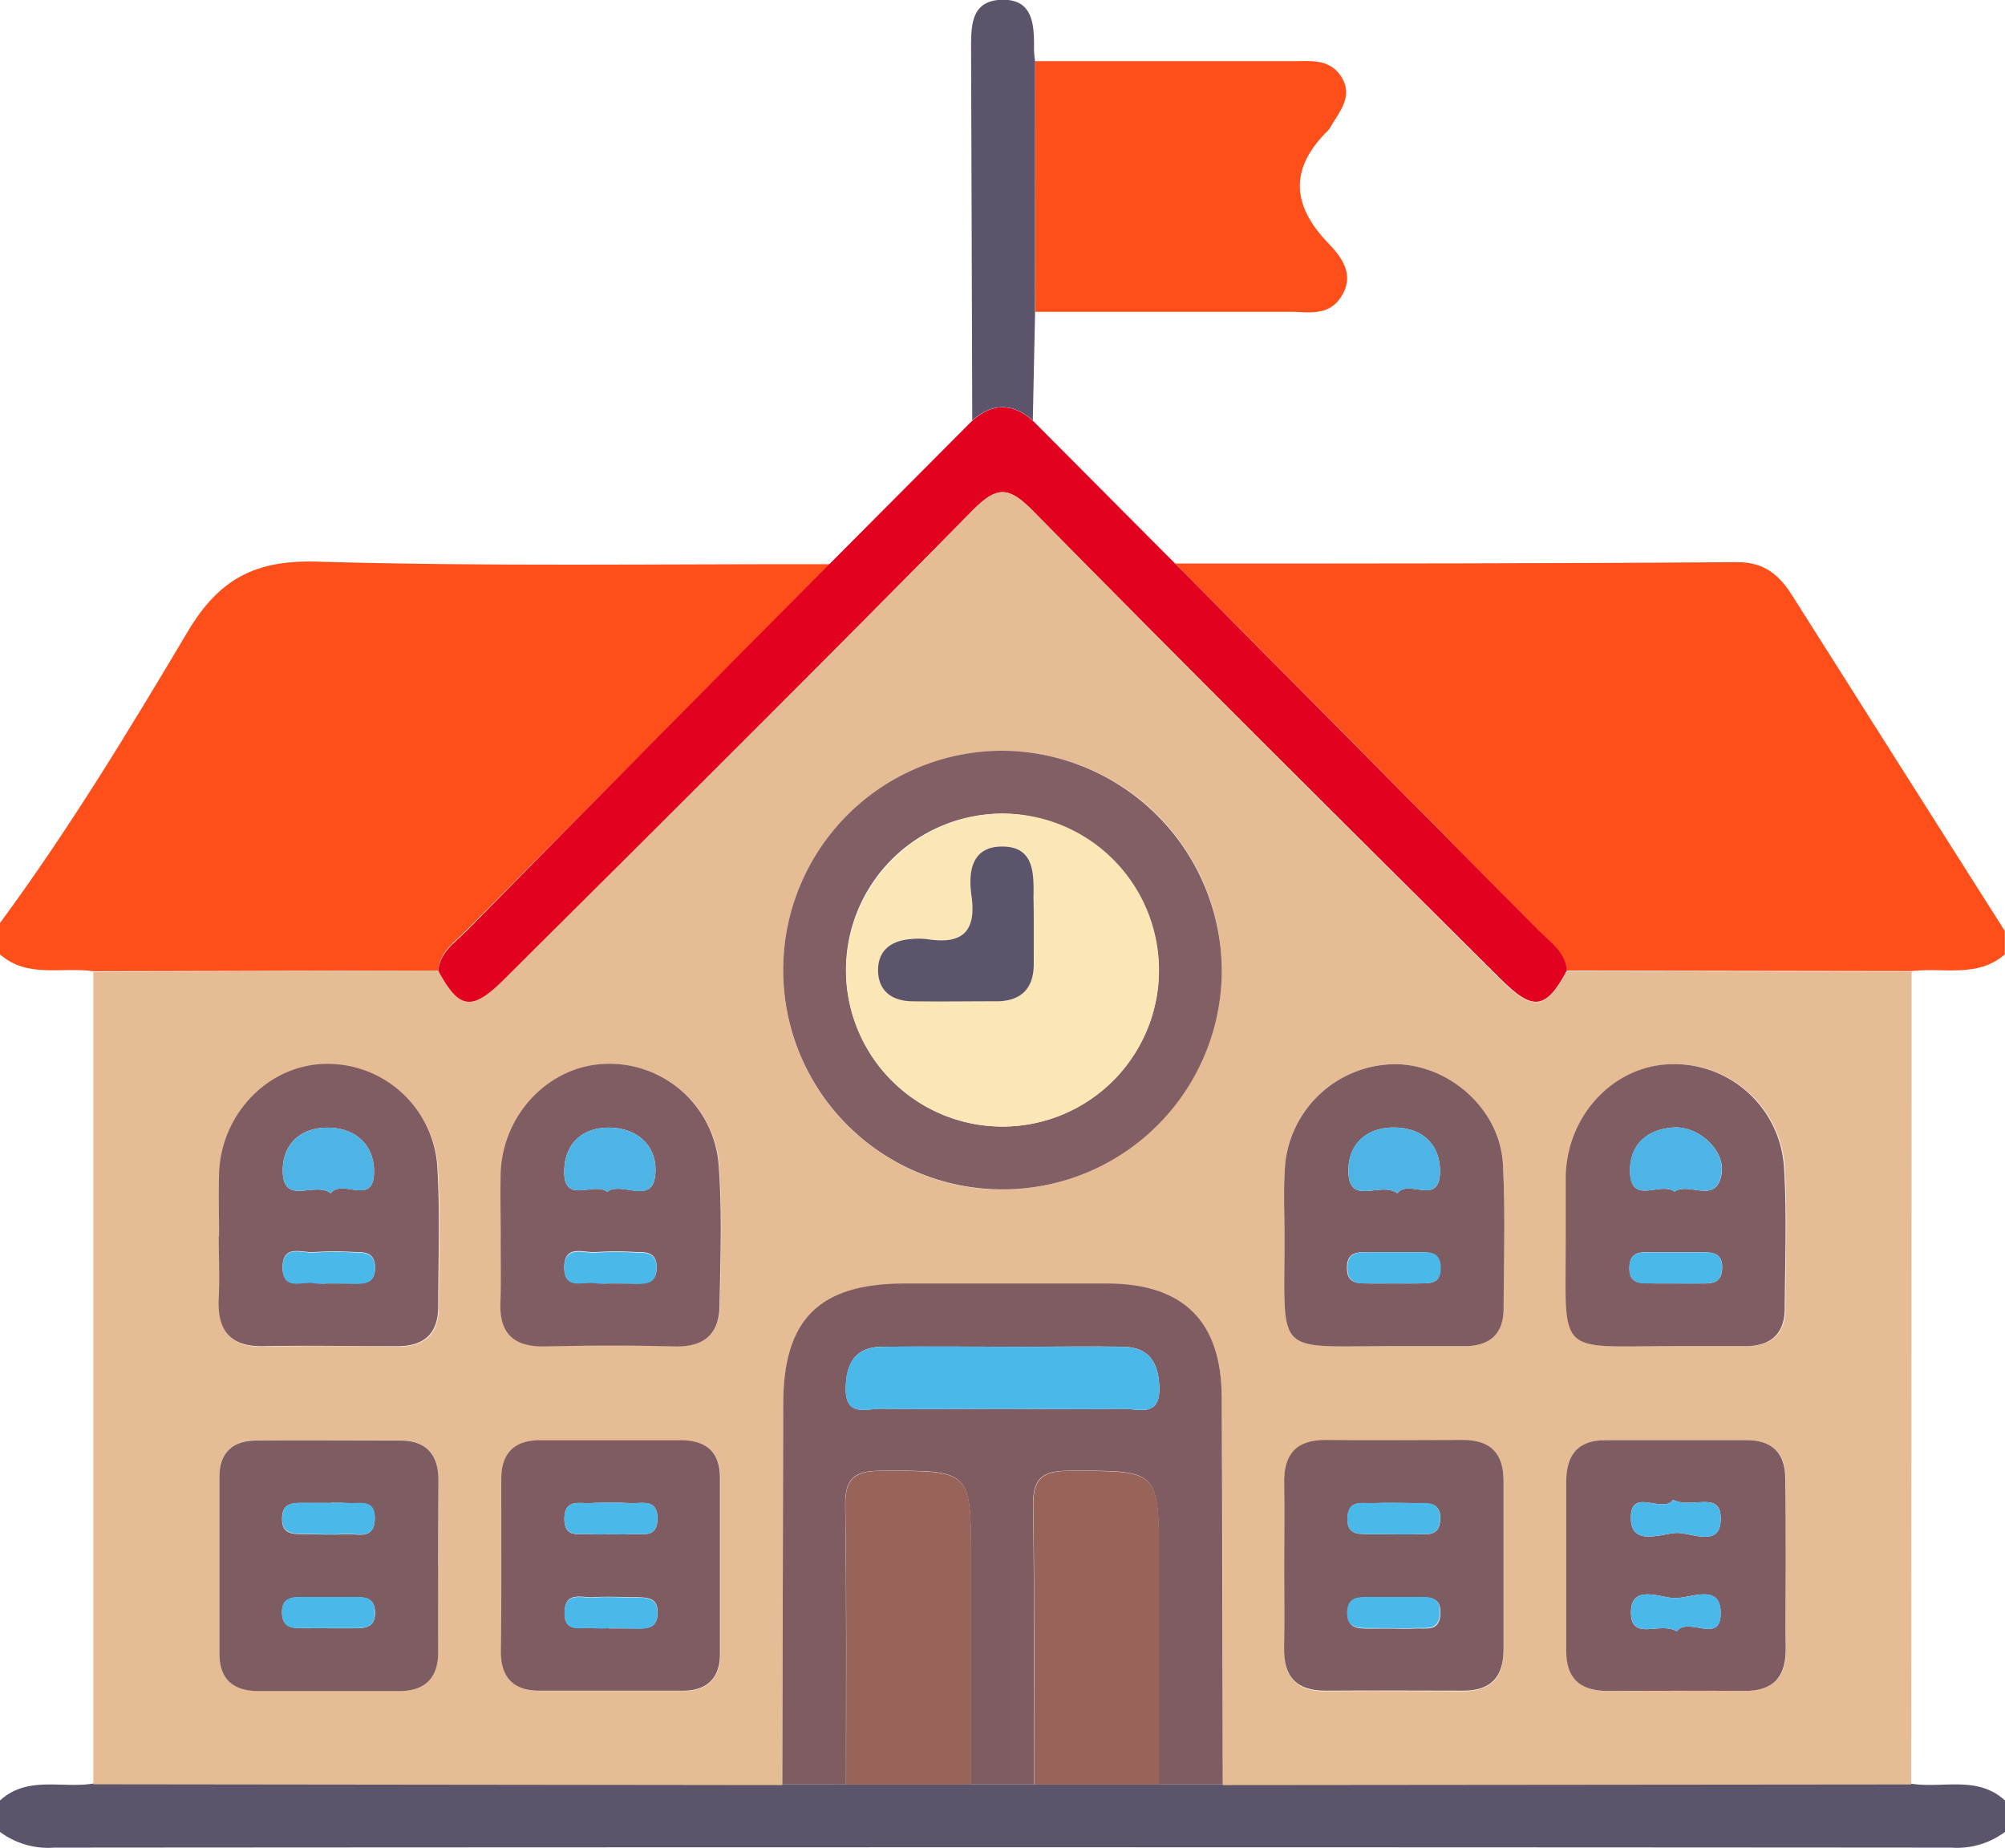
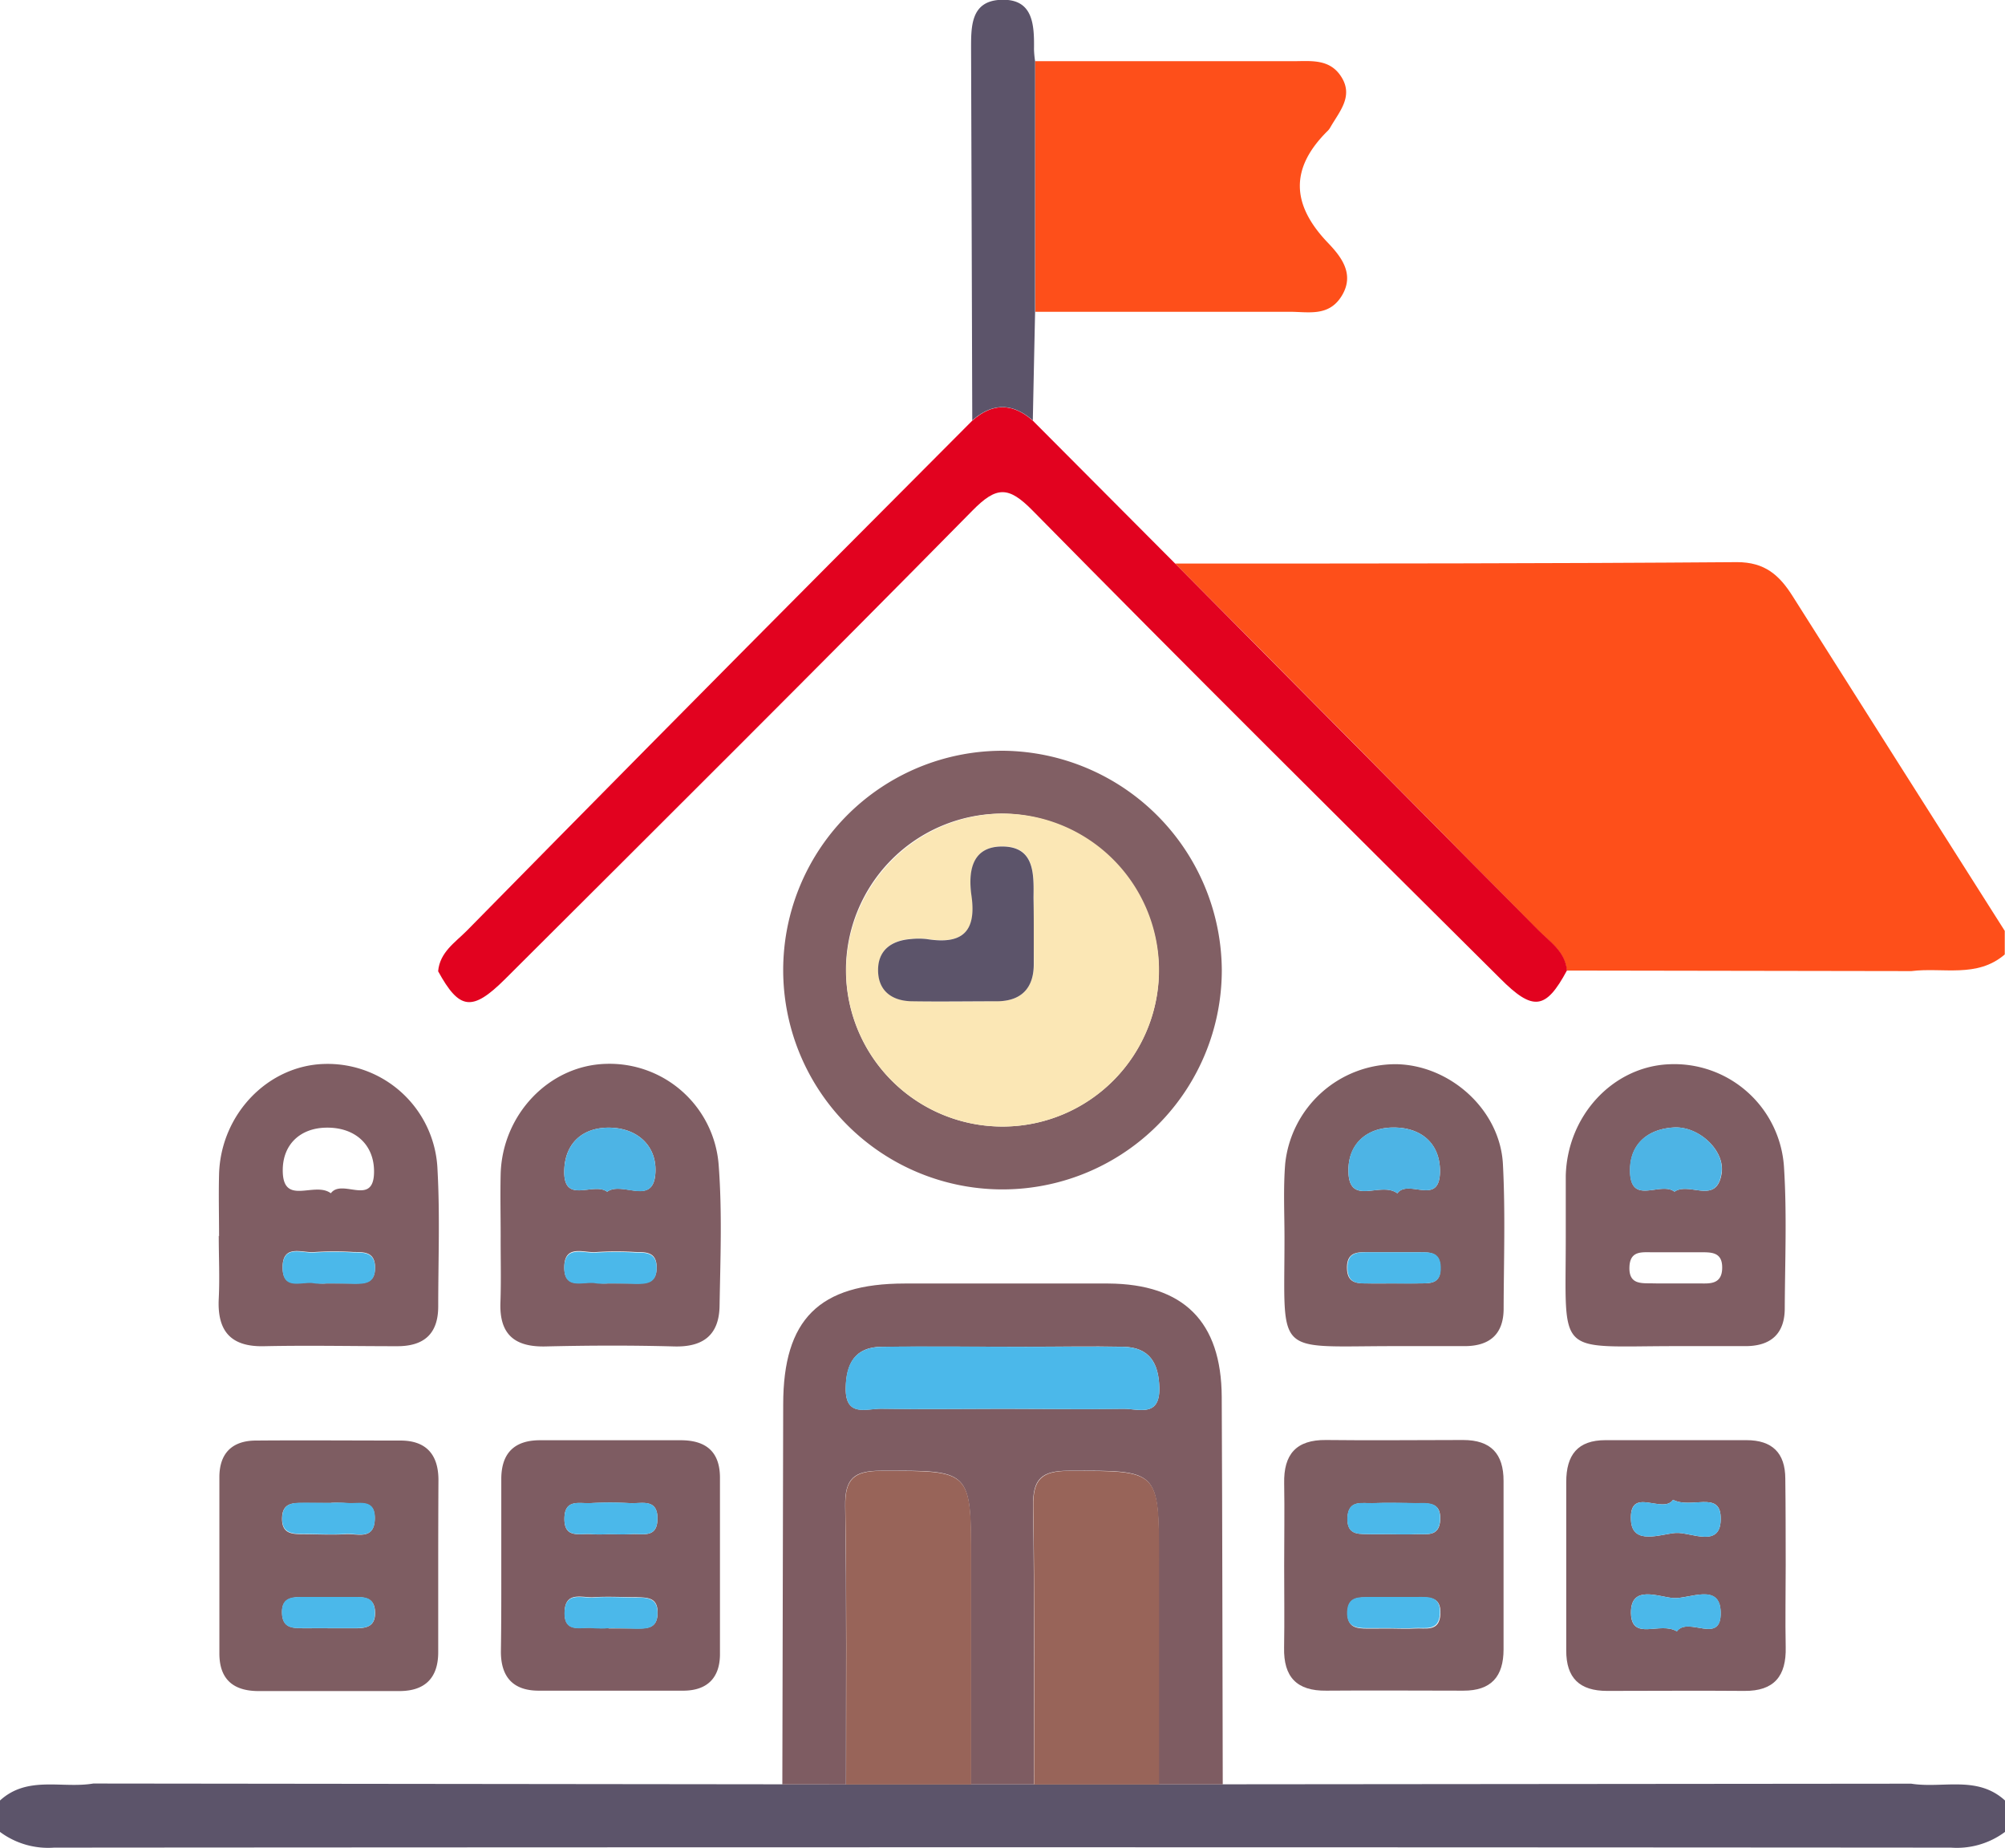
<svg xmlns="http://www.w3.org/2000/svg" viewBox="0 0 255.26 235.24">
  <defs>
    <style>.cls-1{fill:#fe4f1a;}.cls-2{fill:#5c546a;}.cls-3{fill:#e2021f;}.cls-4{fill:#e5bc93;}.cls-5{fill:#7e5c62;}.cls-6{fill:#986459;}.cls-7{fill:#815f64;}.cls-8{fill:#7e5d62;}.cls-9{fill:#7f5d63;}.cls-10{fill:#4bb8ea;}.cls-11{fill:#fbe7b5;}.cls-12{fill:#4db4e5;}</style>
  </defs>
  <title>school</title>
  <g id="Layer_2" data-name="Layer 2">
    <g id="Layer_1-2" data-name="Layer 1">
-       <path class="cls-1" d="M0,117.5c8.73-11.85,16.37-24.43,23.84-37,4.06-6.87,8.71-9.26,16.66-9,21.7.63,43.43.28,65.16.32Q82.53,95.07,59.42,118.39c-1.49,1.5-3.43,2.73-3.64,5.15l-43.91.1c-4-.6-8.34.94-11.87-2.15Z" />
      <path class="cls-1" d="M149.61,71.74c23.84,0,47.69,0,71.53-.18,3.53,0,5.38,1.63,7.09,4.34,9,14.24,18,28.41,27,42.6v3c-3.54,3.05-7.89,1.61-11.89,2.12l-43.88-.07c-.21-2.42-2.16-3.65-3.65-5.15Q172.76,95,149.61,71.74Z" />
      <path class="cls-2" d="M255.26,233.2a10.26,10.26,0,0,1-6.88,2q-120.75-.09-241.5,0a10.27,10.27,0,0,1-6.88-2v-4c3.51-3.21,7.91-1.49,11.88-2.16l87.72.1,8.12,0h39.82l8.13,0,87.65-.08c4,.64,8.41-1.09,11.94,2.14Z" />
      <path class="cls-3" d="M149.61,71.74q23.13,23.31,46.23,46.65c1.49,1.5,3.44,2.73,3.65,5.15-2.69,5-4.31,5.24-8.52,1C171.07,104.76,151.16,85,131.47,65c-3.08-3.13-4.59-3.13-7.67,0-19.7,20-39.61,39.81-59.5,59.64-4.21,4.19-5.83,3.91-8.52-1,.21-2.42,2.15-3.65,3.64-5.15Q82.52,95,105.66,71.74l18.12-18.19q3.84-3.42,7.71,0Z" />
      <path class="cls-1" d="M131.78,7.79h32.81c2.31,0,4.75-.36,6.23,2.08s-.32,4.36-1.44,6.32a2.34,2.34,0,0,1-.29.41c-4.87,4.77-4.74,9.41,0,14.34,1.61,1.69,3.41,3.91,1.76,6.67s-4.28,2.07-6.71,2.08c-10.78,0-21.55,0-32.32,0Z" />
      <path class="cls-2" d="M131.78,7.79V39.72q-.15,6.9-.29,13.8-3.87-3.39-7.71,0-.07-23.58-.15-47.14c0-2.91-.1-6.2,3.71-6.4,4.22-.22,4.34,3.16,4.3,6.3A12.34,12.34,0,0,0,131.78,7.79Z" />
-       <path class="cls-4" d="M55.78,123.54c2.69,5,4.31,5.24,8.52,1C84.19,104.76,104.1,85,123.8,65c3.08-3.13,4.59-3.13,7.67,0,19.69,20,39.6,39.81,59.5,59.63,4.21,4.2,5.83,3.91,8.52-1l43.88.07q0,51.74-.05,103.46l-87.65.08c0-16.45,0-32.9-.13-49.34,0-9.58-4.86-14.36-14.45-14.42-8.64,0-17.28,0-25.92,0-10.89,0-15.43,4.55-15.46,15.41q-.06,24.18-.11,48.35l-87.72-.1q0-51.7,0-103.41Zm99.77,0a27.92,27.92,0,1,0-27.82,27.9A28.09,28.09,0,0,0,155.55,123.51Zm71.78,75.69c0-3.66,0-7.32,0-11,0-3.28-1.69-4.89-4.94-4.89H204.44c-3.57,0-5.05,1.88-5,5.33q.06,10.71,0,21.44c0,3.52,1.71,5.17,5.21,5.15,5.81,0,11.63-.05,17.45,0,3.83,0,5.37-1.91,5.28-5.58C227.27,206.18,227.34,202.69,227.33,199.2Zm-63.84.11c0,3.49,0,7,0,10.47-.08,3.72,1.59,5.53,5.38,5.48,5.81-.07,11.63,0,17.44,0,3.55,0,5.13-1.8,5.12-5.26,0-7.14,0-14.29,0-21.43,0-3.48-1.63-5.24-5.15-5.22-5.82,0-11.63,0-17.45,0-3.81,0-5.41,1.83-5.33,5.53C163.55,192.33,163.49,195.82,163.49,199.31Zm-99.67-.56c0,3.82,0,7.65,0,11.47,0,3.23,1.52,5,4.82,5,6.15,0,12.3,0,18.44,0,3,0,4.61-1.65,4.63-4.66q0-11.22,0-22.44c0-3.32-1.83-4.78-5-4.78-6,0-12,0-17.94,0-3.27,0-4.89,1.68-4.9,4.94Zm-8,.58c0-3.65,0-7.31,0-11,0-3.21-1.54-5-4.83-5-6.15,0-12.3,0-18.44,0-3,0-4.61,1.66-4.62,4.66q0,11.22,0,22.44c0,3.3,1.81,4.79,5,4.79,6,0,12,0,17.95,0,3.26,0,4.89-1.71,4.91-4.94C55.81,206.64,55.79,203,55.79,199.33Zm-27.9-42h0c0,2.65.11,5.31,0,8-.2,4.12,1.46,6.18,5.79,6.07,5.62-.15,11.25-.07,16.88,0,3.46,0,5.27-1.57,5.27-5.07,0-5.8.23-11.61-.09-17.39a14,14,0,0,0-14.42-13.44c-7.18.18-13.15,6.37-13.38,14C27.82,152.08,27.89,154.73,27.89,157.38Zm35.84,0c0,2.81.08,5.63,0,8.44-.14,4.05,1.82,5.66,5.75,5.57,5.46-.12,10.93-.14,16.38,0,3.72.1,5.71-1.53,5.77-5.16.1-6,.34-11.94-.11-17.87a13.93,13.93,0,0,0-14.42-12.89c-7.17.19-13.1,6.38-13.32,14C63.68,152.08,63.74,154.73,63.73,157.38Zm113.73,14c3,0,6,0,8.94,0,3.21,0,5-1.48,5-4.78,0-6.13.23-12.27-.09-18.38-.36-6.91-6.7-12.61-13.58-12.73a14.15,14.15,0,0,0-14.14,12.67c-.25,3.13-.09,6.29-.09,9.44C163.54,172.83,162.11,171.34,177.46,171.36Zm35.88,0c3,0,6,0,8.94,0,3.22,0,5-1.57,5-4.82,0-6,.28-11.94-.09-17.87a14,14,0,0,0-14.66-13.19c-7.16.31-12.94,6.53-13.13,14.21-.07,2.64,0,5.29,0,7.94C199.39,172.89,198,171.33,213.34,171.36Z" />
      <path class="cls-5" d="M99.6,227.15q.06-24.18.11-48.35c0-10.86,4.57-15.4,15.46-15.41,8.64,0,17.28,0,25.92,0,9.59.06,14.4,4.84,14.45,14.42.08,16.44.09,32.89.13,49.34l-8.13,0q0-14.21,0-28.42c0-11.68,0-11.55-11.46-11.51-3.45,0-4.62,1-4.56,4.53.19,11.8.09,23.6.1,35.4h-8q0-14.21,0-28.42c0-11.68,0-11.55-11.46-11.51-3.46,0-4.62,1-4.56,4.53.19,11.8.09,23.6.1,35.4Zm28.05-47.81c5.14,0,10.28.08,15.41,0,1.87,0,4.61,1.12,4.54-2.65-.07-3.14-1.23-5.17-4.57-5.25-4.14-.09-8.29,0-12.43,0-6.13,0-12.26-.05-18.39,0-3.36.05-4.49,2.14-4.54,5.27-.06,3.78,2.71,2.57,4.57,2.62C117.37,179.42,122.51,179.34,127.65,179.34Z" />
      <path class="cls-6" d="M107.72,227.17c0-11.8.09-23.6-.1-35.4-.06-3.51,1.1-4.52,4.56-4.53,11.46,0,11.47-.17,11.46,11.51q0,14.2,0,28.42Z" />
      <path class="cls-6" d="M131.65,227.17c0-11.8.09-23.6-.1-35.4-.06-3.51,1.11-4.52,4.56-4.53,11.46,0,11.47-.17,11.46,11.51q0,14.2,0,28.42Z" />
      <path class="cls-7" d="M155.55,123.51a27.92,27.92,0,1,1-27.77-27.94A28.1,28.1,0,0,1,155.55,123.51ZM127.4,103.57a19.92,19.92,0,1,0,20.14,19.81A20.14,20.14,0,0,0,127.4,103.57Z" />
      <path class="cls-5" d="M227.34,199.2c0,3.49-.07,7,0,10.47.09,3.67-1.45,5.62-5.28,5.58-5.82-.05-11.64,0-17.45,0-3.5,0-5.22-1.63-5.21-5.15q0-10.72,0-21.44c0-3.45,1.45-5.33,5-5.33h17.95c3.25,0,4.93,1.61,4.94,4.89C227.34,191.88,227.33,195.54,227.34,199.2ZM213,190.92c-1.32,1.91-5.61-1.87-5.36,2.61.17,3.23,3.77,1.76,5.68,1.61s5.93,2.14,5.74-2.06C218.94,189.77,215.29,192.12,213,190.92Zm.47,16.76c1.43-2,5.69,1.82,5.59-2.46-.09-3.77-4-1.66-6-1.79-1.84-.11-5.47-1.78-5.42,1.9S211.38,206.35,213.5,207.68Z" />
      <path class="cls-8" d="M163.49,199.31c0-3.49.06-7,0-10.47-.08-3.7,1.52-5.57,5.33-5.53,5.82.07,11.63,0,17.45,0,3.52,0,5.16,1.74,5.15,5.22,0,7.14,0,14.29,0,21.43,0,3.46-1.57,5.27-5.12,5.26-5.81,0-11.63-.05-17.44,0-3.79.05-5.46-1.76-5.38-5.48C163.54,206.29,163.49,202.8,163.49,199.31Zm13.6-4c1,0,2,0,3,0,1.38-.09,3.18.48,3.27-1.88s-1.65-2-3.09-2.08c-1.82,0-3.64-.07-5.46,0-1.37.06-3.17-.49-3.26,1.88s1.64,2,3.08,2.08C175.44,195.33,176.27,195.3,177.09,195.3Zm0,12c1,0,2,.06,3,0,1.37-.1,3.18.51,3.29-1.86s-1.6-2.07-3.06-2.1c-2,0-4,0-5.95,0-1.32,0-2.73-.13-2.81,1.86s1.14,2.11,2.57,2.11Z" />
      <path class="cls-5" d="M63.82,198.75V188.28c0-3.26,1.63-4.93,4.9-4.94,6,0,12,0,17.94,0,3.22,0,5,1.46,5,4.78q0,11.22,0,22.44c0,3-1.6,4.64-4.63,4.66-6.14,0-12.29,0-18.44,0-3.3,0-4.83-1.78-4.82-5C63.83,206.4,63.82,202.57,63.82,198.75ZM77.4,195.3c1,0,2,.06,3,0,1.37-.1,3.23.55,3.3-1.85.09-2.79-2.05-2-3.54-2.1a43.37,43.37,0,0,0-5,0c-1.37.07-3.23-.55-3.3,1.85-.09,2.79,2,1.94,3.54,2.11A18.84,18.84,0,0,0,77.4,195.3Zm.07,12c1.17,0,2.33,0,3.49,0,1.34,0,2.71.08,2.76-1.93s-1.24-2-2.64-2.05c-1.83,0-3.66-.11-5.48,0-1.45.11-3.65-.85-3.72,1.9s2.14,1.85,3.6,2A13.22,13.22,0,0,0,77.47,207.26Z" />
      <path class="cls-8" d="M55.79,199.33c0,3.66,0,7.31,0,11,0,3.23-1.65,4.93-4.91,4.94-6,0-12,0-17.95,0-3.22,0-5-1.49-5-4.79q0-11.22,0-22.44c0-3,1.59-4.64,4.62-4.66,6.14-.05,12.29,0,18.44,0,3.29,0,4.82,1.81,4.83,5C55.8,192,55.79,195.68,55.79,199.33Zm-13.64-8c-1.16,0-2.32,0-3.47,0-1.33,0-2.72-.08-2.77,1.91s1.21,2.05,2.61,2.06c1.82,0,3.65.11,5.46,0,1.45-.11,3.64.82,3.73-1.89s-2.1-1.88-3.58-2.06A16.34,16.34,0,0,0,42.15,191.31Zm-.45,15.95h3.47c1.44,0,2.66-.18,2.58-2.11s-1.5-1.85-2.81-1.86c-2.15,0-4.3,0-6.46,0-1.43,0-2.66.16-2.57,2.1s1.5,1.83,2.81,1.87C39.71,207.28,40.7,207.26,41.7,207.26Z" />
      <path class="cls-9" d="M27.89,157.38c0-2.65-.07-5.3,0-7.94.23-7.6,6.2-13.79,13.38-14A14,14,0,0,1,55.7,148.91c.32,5.78.09,11.59.09,17.39,0,3.5-1.81,5.09-5.27,5.07-5.63,0-11.26-.12-16.88,0-4.33.11-6-2-5.79-6.07.13-2.64,0-5.3,0-8Zm14.23-5.48c1.43-1.93,5.44,1.74,5.5-2.67.05-3.56-2.48-5.77-6.15-5.68-3.2.07-5.4,2.07-5.47,5.26C35.9,153.69,40,150.32,42.12,151.9Zm-.55,11.48c1.16,0,2.32,0,3.47,0,1.37,0,2.7,0,2.71-2s-1.33-2-2.7-2a38.91,38.91,0,0,0-4.95,0c-1.55.18-4.12-1.11-4.12,1.94s2.58,1.64,4.1,2A7.41,7.41,0,0,0,41.57,163.38Z" />
      <path class="cls-9" d="M63.74,157.38c0-2.65-.06-5.3,0-7.95.22-7.57,6.15-13.76,13.32-14A13.93,13.93,0,0,1,91.5,148.37c.45,5.93.21,11.91.11,17.87-.06,3.63-2,5.26-5.77,5.16-5.45-.15-10.92-.13-16.38,0-3.93.09-5.89-1.52-5.75-5.57C63.81,163,63.73,160.19,63.74,157.38Zm13.56-5.67c1.94-1.44,6,2,6.15-2.57.12-3.29-2.3-5.5-5.73-5.59s-5.74,1.87-5.88,5.32C71.64,153.49,75.53,150.39,77.3,151.71Zm.11,11.67c1.16,0,2.32,0,3.47,0,1.36,0,2.7,0,2.72-2s-1.32-2-2.69-2a38.73,38.73,0,0,0-4.94,0c-1.55.18-4.11-1.1-4.13,1.93s2.56,1.66,4.09,2A7.32,7.32,0,0,0,77.41,163.38Z" />
      <path class="cls-8" d="M177.46,171.36c-15.35,0-13.92,1.47-13.93-13.78,0-3.15-.16-6.31.09-9.44a14.15,14.15,0,0,1,14.14-12.67c6.88.12,13.22,5.82,13.58,12.73.32,6.11.11,12.25.09,18.38,0,3.3-1.82,4.79-5,4.78C183.42,171.35,180.44,171.36,177.46,171.36Zm.44-19.45c1.4-1.92,5.41,1.75,5.43-2.82,0-3.44-2.27-5.5-5.75-5.56s-5.88,2-5.91,5.38C171.63,153.75,175.74,150.29,177.9,151.91Zm-.53,11.47c1,0,2,0,3,0,1.45-.05,3.14.27,3-2.11-.07-2-1.51-1.84-2.82-1.86-2,0-4,0-6,0-1.46,0-3.15-.26-3.06,2.12.08,2,1.51,1.82,2.82,1.85C175.38,163.4,176.37,163.38,177.37,163.38Z" />
      <path class="cls-9" d="M213.34,171.36c-15.34,0-14,1.53-14-13.73,0-2.65,0-5.3,0-7.94.19-7.68,6-13.9,13.13-14.21a14,14,0,0,1,14.66,13.19c.37,5.93.12,11.91.09,17.87,0,3.25-1.78,4.82-5,4.82C219.3,171.35,216.32,171.36,213.34,171.36Zm-.16-19.66c1.91-1.31,5.34,1.73,6-2.3.48-2.91-2.84-6-6-5.88-3.45.17-5.73,2.18-5.65,5.6C207.6,153.53,211.39,150.34,213.18,151.7Zm-.26,11.68c1.15,0,2.31,0,3.47,0s2.76.18,2.86-1.82c.11-2.34-1.55-2.13-3-2.15-2,0-4,0-5.95,0-1.3,0-2.75-.19-2.85,1.81-.12,2.35,1.53,2.12,3,2.15C211.26,163.39,212.09,163.38,212.92,163.38Z" />
      <path class="cls-10" d="M127.65,179.34c-5.14,0-10.28.08-15.41,0-1.86-.05-4.63,1.16-4.57-2.62,0-3.13,1.18-5.22,4.54-5.27,6.13-.1,12.26,0,18.39,0,4.14,0,8.29-.05,12.43,0,3.34.08,4.5,2.11,4.57,5.25.07,3.77-2.67,2.61-4.54,2.65C137.93,179.42,132.79,179.34,127.65,179.34Z" />
      <path class="cls-11" d="M127.4,103.57a19.92,19.92,0,1,1-19.68,20.28A20.13,20.13,0,0,1,127.4,103.57Zm4.21,14.17c0-1.16,0-2.32,0-3.49,0-3.08.14-6.57-4.11-6.51-3.86.06-4.2,3.37-3.79,6.26.68,4.74-1.33,6.23-5.71,5.52a9.47,9.47,0,0,0-2,0c-2.49.16-4.19,1.4-4.18,4s1.74,3.86,4.24,3.92c3.65.07,7.3.06,11,0,3,0,4.53-1.72,4.58-4.72C131.62,121.06,131.6,119.4,131.61,117.74Z" />
      <path class="cls-10" d="M213,190.92c2.26,1.2,5.91-1.15,6.06,2.16.19,4.2-3.75,1.91-5.74,2.06s-5.51,1.62-5.68-1.61C207.42,189.05,211.71,192.83,213,190.92Z" />
      <path class="cls-10" d="M213.5,207.68c-2.12-1.33-5.79,1.33-5.85-2.35s3.58-2,5.42-1.9c2.07.13,5.93-2,6,1.79C219.19,209.5,214.93,205.69,213.5,207.68Z" />
      <path class="cls-10" d="M177.09,195.3c-.82,0-1.65,0-2.48,0-1.44-.07-3.17.3-3.08-2.08s1.89-1.82,3.26-1.88c1.82-.08,3.64-.05,5.46,0,1.44,0,3.18-.29,3.09,2.08s-1.89,1.79-3.27,1.88C179.08,195.35,178.09,195.3,177.09,195.3Z" />
      <path class="cls-10" d="M177.07,207.26h-3c-1.43,0-2.66-.17-2.57-2.11s1.49-1.84,2.81-1.86c2,0,4,0,5.95,0,1.46,0,3.18-.25,3.06,2.1s-1.92,1.76-3.29,1.86C179.06,207.32,178.06,207.26,177.07,207.26Z" />
      <path class="cls-10" d="M77.4,195.3a18.84,18.84,0,0,1-2,0c-1.49-.17-3.63.68-3.54-2.11.07-2.4,1.93-1.78,3.3-1.85a43.37,43.37,0,0,1,5,0c1.49.1,3.63-.69,3.54,2.1-.07,2.4-1.93,1.75-3.3,1.85C79.39,195.36,78.39,195.3,77.4,195.3Z" />
      <path class="cls-10" d="M77.47,207.27a14.69,14.69,0,0,1-2,0c-1.46-.19-3.67.75-3.6-2s2.27-1.79,3.72-1.9c1.82-.14,3.65,0,5.48,0,1.4,0,2.68.08,2.64,2.05s-1.42,1.91-2.76,1.93C79.8,207.28,78.64,207.26,77.47,207.27Z" />
      <path class="cls-10" d="M42.15,191.31a16.34,16.34,0,0,1,2,0c1.48.18,3.67-.7,3.58,2.06s-2.28,1.78-3.73,1.89c-1.81.13-3.64,0-5.46,0-1.4,0-2.67-.11-2.61-2.06s1.44-1.89,2.77-1.91C39.83,191.29,41,191.31,42.15,191.31Z" />
      <path class="cls-10" d="M41.7,207.26c-1,0-2,0-3,0-1.31,0-2.73.12-2.81-1.87s1.14-2.11,2.57-2.1c2.16,0,4.31,0,6.46,0,1.31,0,2.73-.14,2.81,1.86s-1.14,2.11-2.58,2.11Z" />
-       <path class="cls-12" d="M42.12,151.9c-2.13-1.58-6.22,1.79-6.12-3.09.07-3.19,2.27-5.19,5.47-5.26,3.67-.09,6.2,2.12,6.15,5.68C47.56,153.64,43.55,150,42.12,151.9Z" />
      <path class="cls-10" d="M41.57,163.38a7.41,7.41,0,0,1-1.49,0c-1.52-.35-4.11,1.08-4.1-2s2.57-1.76,4.12-1.94a38.91,38.91,0,0,1,4.95,0c1.37,0,2.7,0,2.7,2s-1.34,2-2.71,2C43.89,163.39,42.73,163.38,41.57,163.38Z" />
      <path class="cls-12" d="M77.3,151.71c-1.77-1.32-5.66,1.78-5.46-2.84.14-3.45,2.44-5.42,5.88-5.32s5.85,2.3,5.73,5.59C83.27,153.76,79.24,150.27,77.3,151.71Z" />
      <path class="cls-10" d="M77.41,163.38a7.32,7.32,0,0,1-1.48,0c-1.53-.34-4.11,1-4.09-2s2.58-1.75,4.13-1.93a38.73,38.73,0,0,1,4.94,0c1.37,0,2.7,0,2.69,2s-1.36,2-2.72,2C79.73,163.39,78.57,163.38,77.41,163.38Z" />
      <path class="cls-12" d="M177.9,151.91c-2.16-1.62-6.27,1.84-6.23-3,0-3.42,2.42-5.44,5.91-5.38s5.77,2.12,5.75,5.56C183.31,153.66,179.3,150,177.9,151.91Z" />
      <path class="cls-10" d="M177.37,163.38c-1,0-2,0-3,0-1.31,0-2.74.16-2.82-1.85-.09-2.38,1.6-2.09,3.06-2.12,2,0,4,0,6,0,1.31,0,2.75-.16,2.82,1.86.09,2.38-1.6,2.06-3,2.11C179.36,163.41,178.36,163.38,177.37,163.38Z" />
      <path class="cls-12" d="M213.18,151.7c-1.79-1.36-5.58,1.83-5.68-2.58-.08-3.42,2.2-5.43,5.65-5.6,3.2-.16,6.52,3,6,5.88C218.52,153.43,215.09,150.39,213.18,151.7Z" />
-       <path class="cls-10" d="M212.92,163.38c-.83,0-1.66,0-2.49,0-1.48,0-3.13.2-3-2.15.1-2,1.55-1.79,2.85-1.81,2,0,4,0,5.95,0,1.48,0,3.14-.19,3,2.15-.1,2-1.57,1.78-2.86,1.82S214.07,163.38,212.92,163.38Z" />
      <path class="cls-2" d="M131.61,117.74c0,1.66,0,3.32,0,5,0,3-1.54,4.67-4.58,4.72-3.65,0-7.3.06-11,0-2.5-.06-4.22-1.34-4.24-3.92s1.69-3.81,4.18-4a9.47,9.47,0,0,1,2,0c4.38.71,6.39-.78,5.71-5.52-.41-2.89-.07-6.2,3.79-6.26,4.25-.06,4.15,3.43,4.11,6.51C131.6,115.42,131.61,116.58,131.61,117.74Z" />
    </g>
  </g>
</svg>